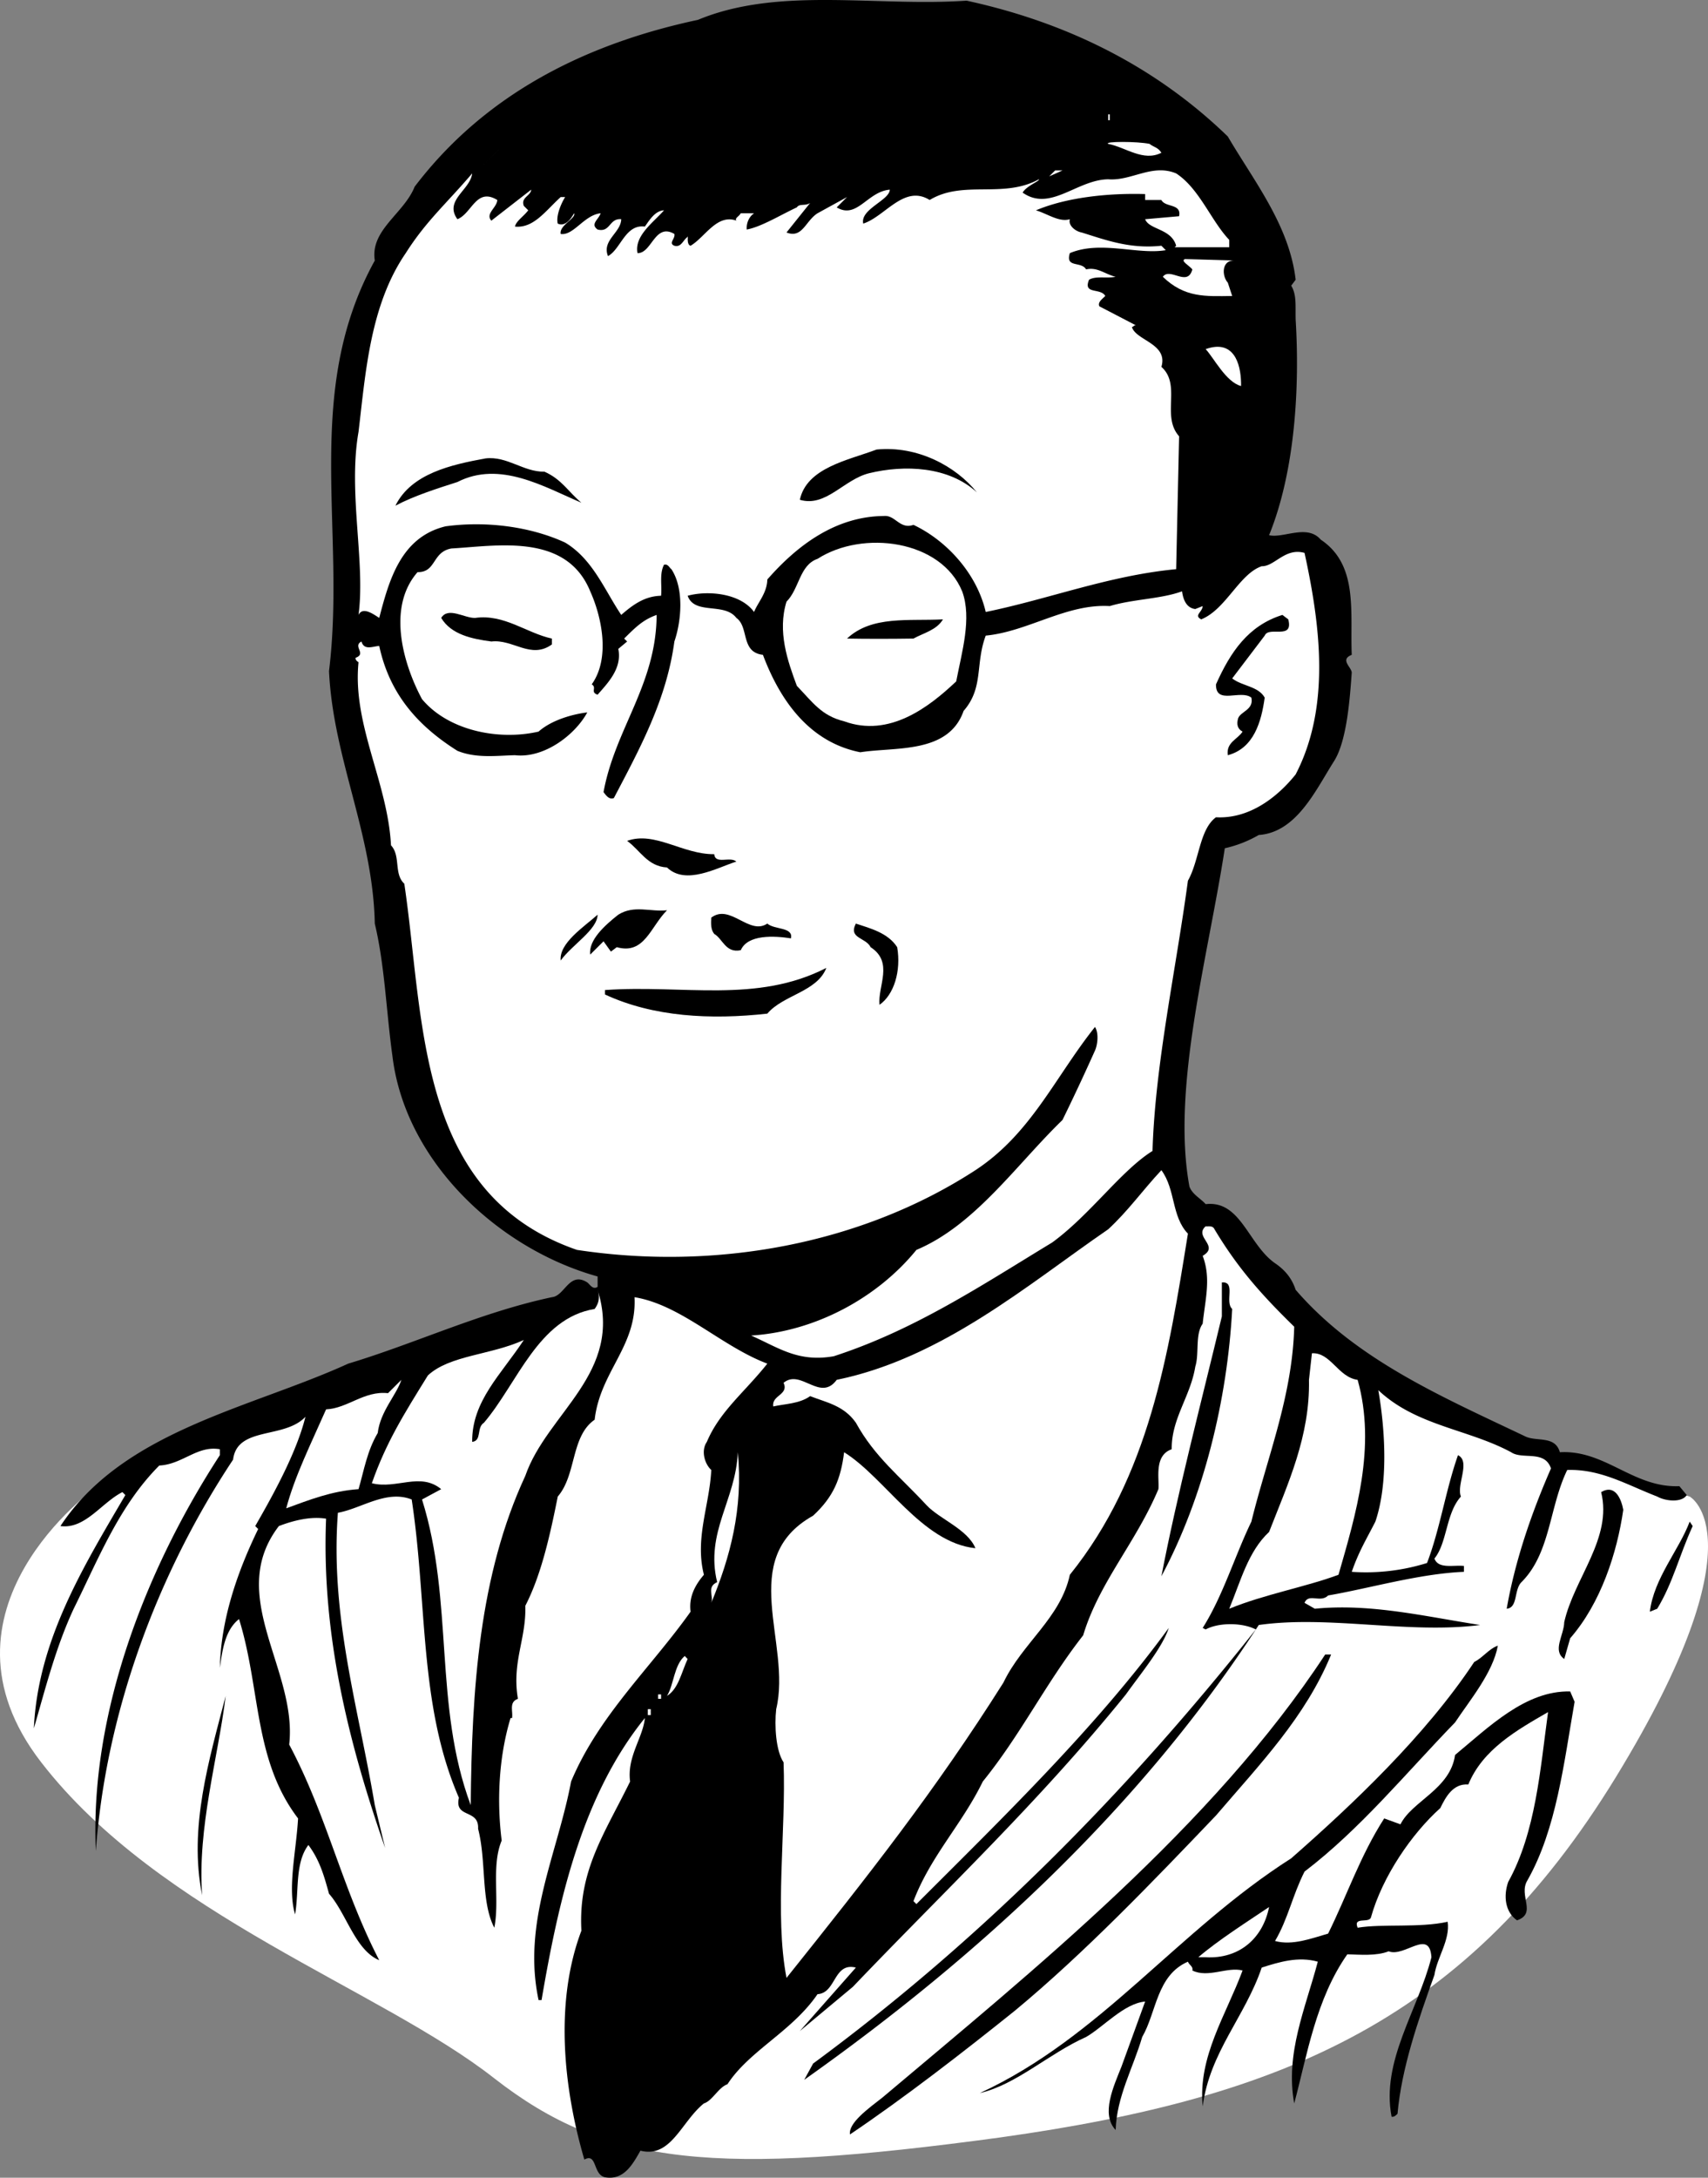
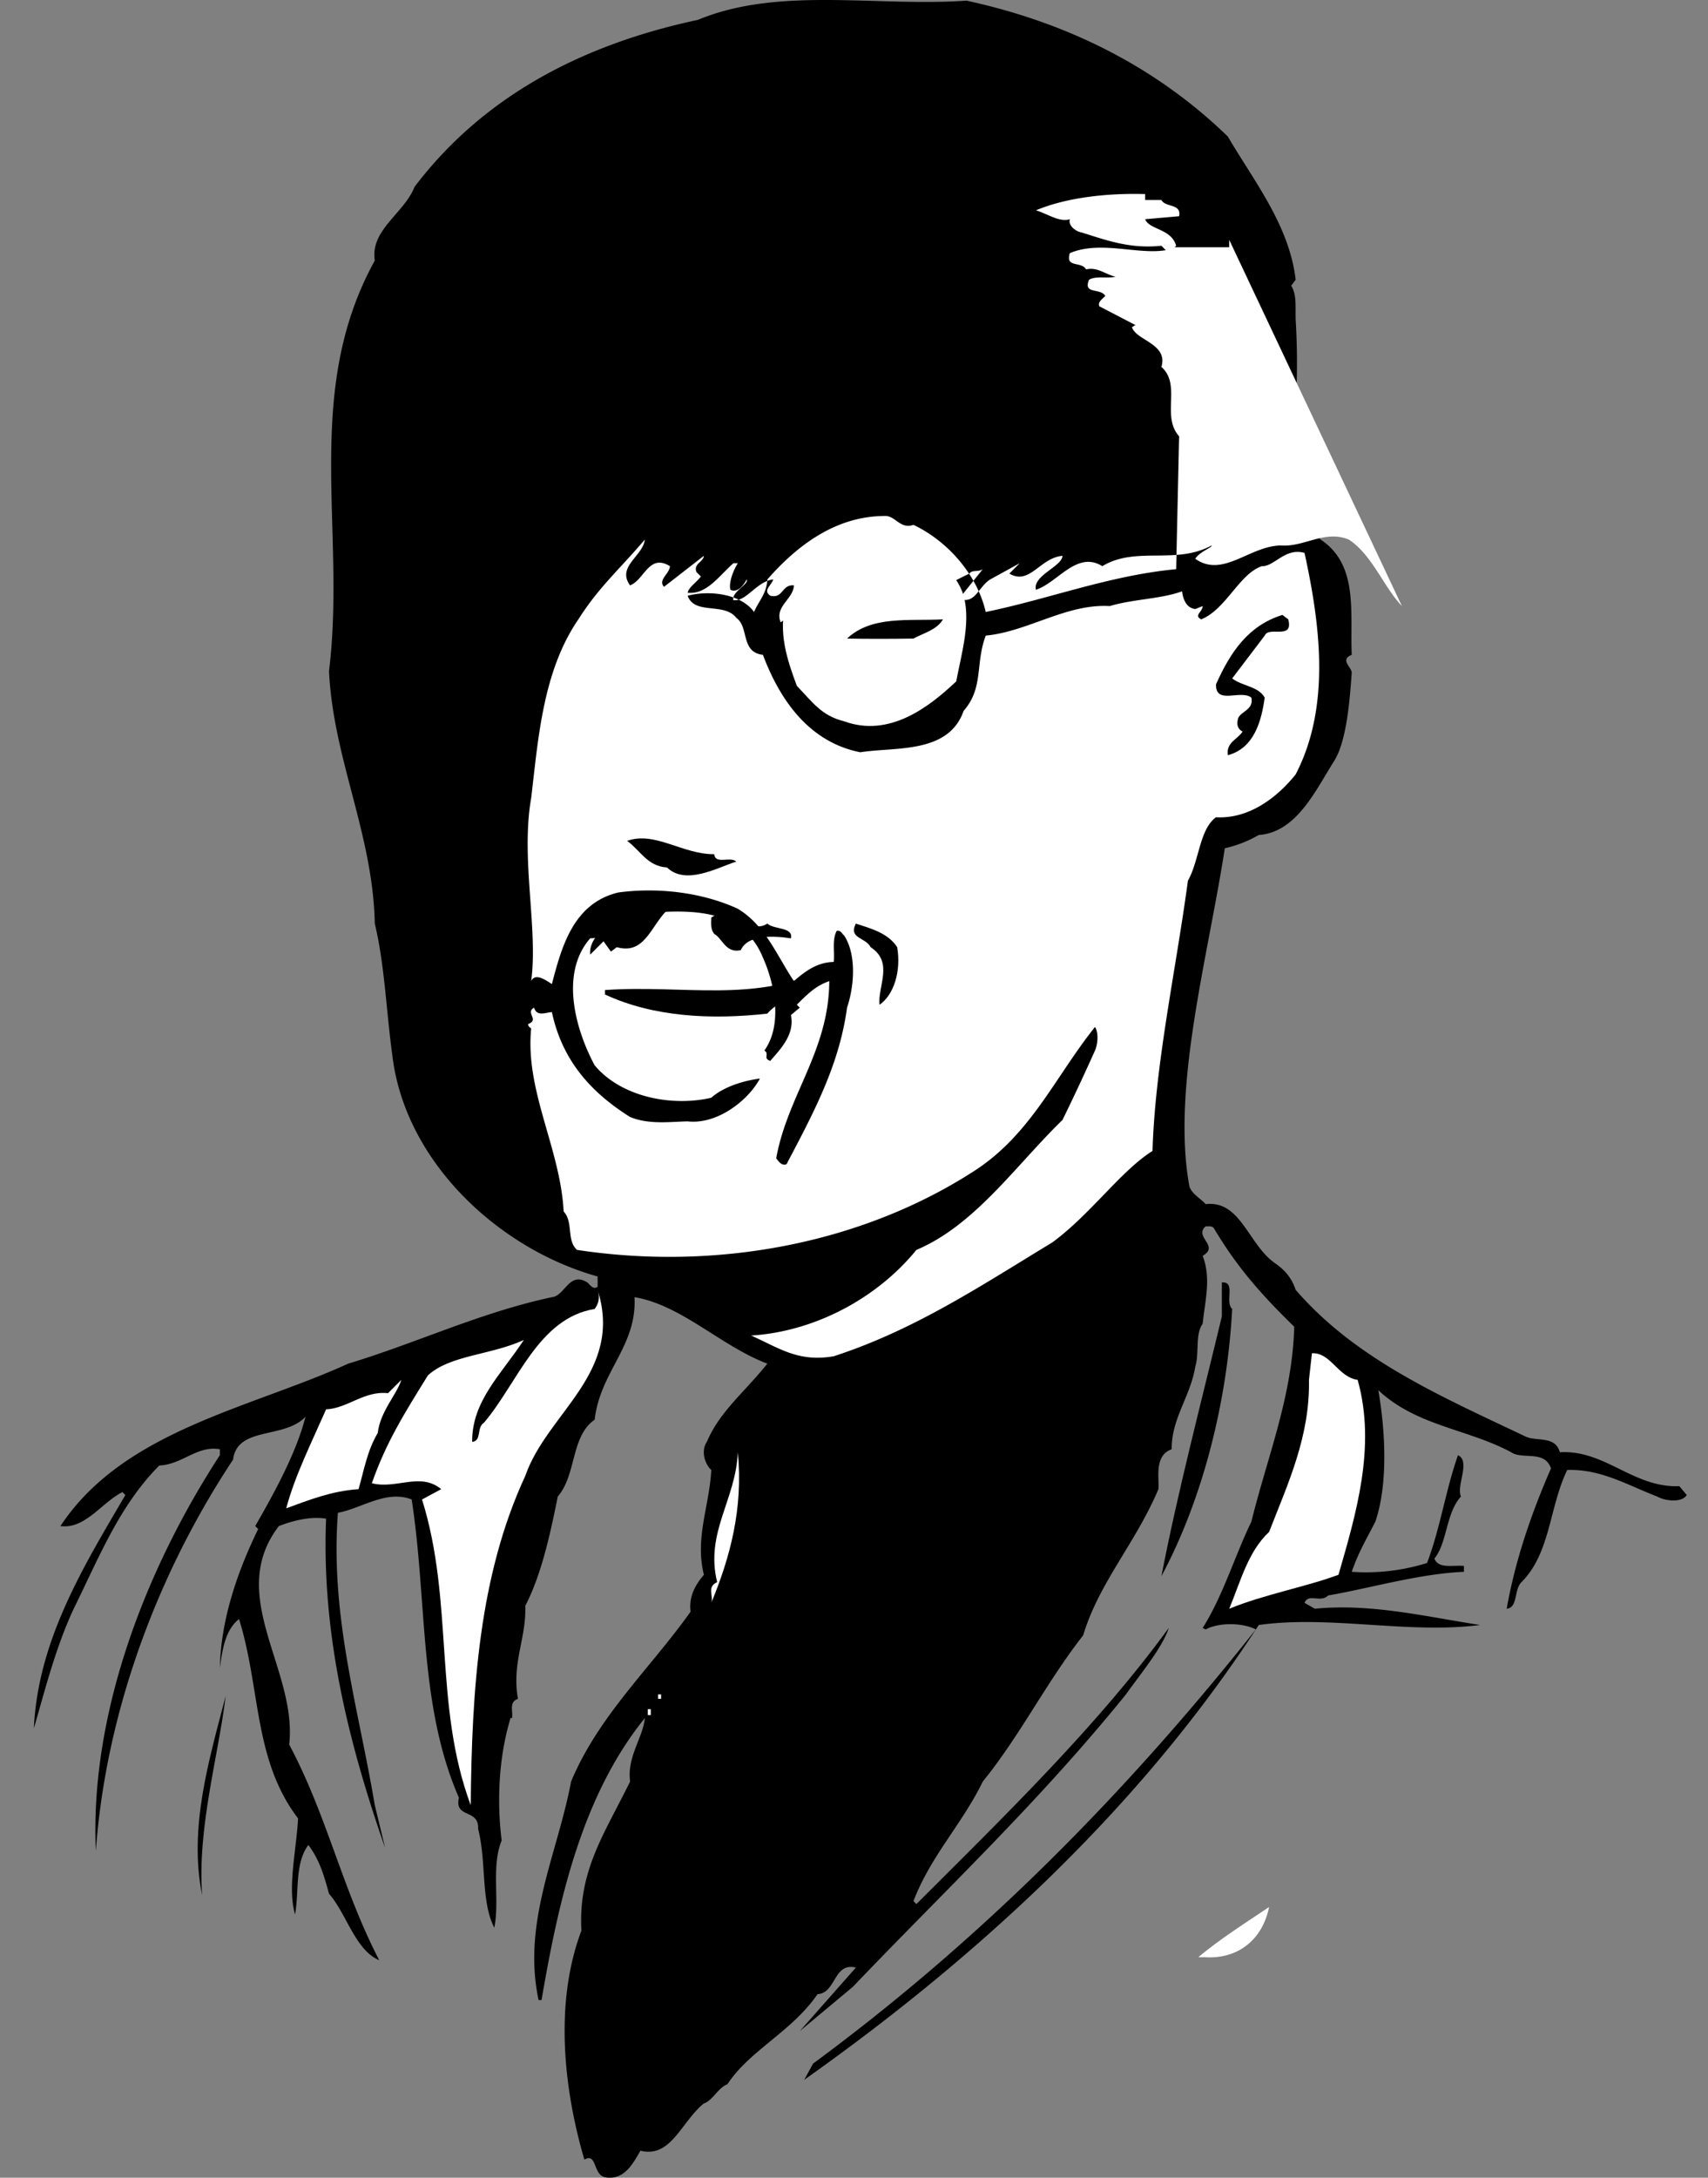
<svg xmlns="http://www.w3.org/2000/svg" width="115.735" height="147.473">
  <rect width="100%" height="100%" fill="#808080" stroke="none" />
-   <path fill="#fff" d="M41.095 87.044 12.494 97.345l-6 3.399s-11.692 8.293-3.7 18.601c8.008 10.356 23.008 15.356 30.7 21.399 7.644 5.957 14.976 6.625 34.3 4 19.344-2.707 31.676-8.043 41.7-24.399 9.976-16.308 5-19 5-19s-14.692-4.308-21-8.601c-6.356-4.375-11-10.7-11-10.7l-8.7-1.699" />
  <path d="M83.197 9.244c1.773 3.023 4.172 6.023 4.597 9.699l-.3.402c.375.625.277 1.324.3 2.297.278 4.527-.023 10.227-1.8 14.602.976.226 2.578-.774 3.5.3 2.578 1.723 1.976 4.926 2.101 7.801-.824.324-.023.824 0 1.2-.125 1.722-.324 4.624-1.199 6-1.227 1.925-2.527 4.824-5.102 5a8.092 8.092 0 0 1-2.3.898c-1.125 7.324-3.625 16.226-2.399 22.902.176.524.774.824 1.102 1.2 2.375-.278 2.875 2.722 4.7 4 .772.523 1.175 1.124 1.397 1.8 4.075 4.723 9.875 7.223 15.5 9.899.778.425 2.075-.075 2.403 1.101 3.074-.176 4.972 2.422 8.097 2.297l.5.602c-.324.523-1.425.425-2 .101-2.023-.777-3.824-1.875-6.097-1.8-1.227 2.523-1.125 5.624-3.102 7.597-.523.527-.226 1.727-1 1.8.574-3.273 1.676-6.472 3-9.5-.426-1.273-1.926-.573-2.699-1.097-2.926-1.578-6.426-1.777-9-4.203.473 2.727.676 6.328-.2 8.902-.624 1.223-1.124 2.024-1.6 3.399a13.896 13.896 0 0 0 5.1-.598c.876-2.277 1.274-4.976 2.098-7.3.875.425-.125 2.023.2 2.8-1.024 1.125-.922 3.125-1.797 4.2.273.722 1.273.425 2 .5v.398c-3.028.125-6.426 1.125-9.203 1.601-.524.524-1.325-.175-1.598.5l.7.399c3.773-.375 7.476.527 11.198 1.101-4.824.625-10.222-.675-15 0-7.925 12.223-18.824 22.325-30.8 30.801l.601-1.101c11.375-8.375 21.176-18.274 30-29.399-.926-.476-2.523-.476-3.398 0l-.203-.101c1.375-2.176 2.175-4.875 3.3-7.2 1.075-4.375 2.778-8.476 2.903-13.199-2.227-2.176-3.828-3.976-5.403-6.601-.125-.274-.425-.176-.597-.2-.828.723.972 1.325-.203 2 .578 1.524.175 2.926 0 4.598-.524.727-.223 2.027-.5 2.902-.325 2.024-1.625 3.524-1.598 5.598-1.227.426-.824 2.027-.902 2.703-1.524 3.625-4.024 6.324-5.098 9.899-2.527 3.226-4.227 6.726-6.8 9.898-1.427 2.926-3.524 5.027-4.7 8.102l.2.199c5.976-5.973 12.273-12.074 17.1-18.7-.425 1.325-1.925 3.126-2.902 4.5-5.925 7.325-12.222 13.227-18.5 19.801l-3.597 3 3.797-4.3c-1.524-.375-1.325 1.726-2.598 1.8-1.727 2.524-4.625 3.825-6.102 6.098-.625.227-1.023 1.125-1.597 1.3-1.528 1.227-2.227 3.727-4.3 3.2-.528.926-1.126 2.027-2.403 1.8-.825-.175-.524-1.675-1.399-1.198-1.426-4.875-2.023-10.676-.199-15.5-.227-4.075 1.574-6.575 3.3-10.102-.226-1.672.876-2.973 1-4.297-4.226 5.223-5.827 12.223-7 19.098h-.202c-1.125-5.274 1.277-9.875 2.203-14.8 1.875-4.474 5.375-7.673 8.097-11.5-.125-.974.278-1.774.903-2.5-.625-2.474.375-4.673.5-7.099-.426-.375-.727-1.277-.3-1.902.874-2.074 2.573-3.375 4.097-5.297-3.125-1.176-5.825-3.976-9-4.5.175 3.324-2.325 5.024-2.7 8.297-1.625 1.125-1.222 3.727-2.5 5.203-.523 2.625-1.125 5.324-2.199 7.399.074 2.226-.926 3.824-.5 6.3-.625.223-.324.825-.398 1.301h-.102c-.824 2.723-.926 5.723-.601 8.297-.723 1.727-.125 4.027-.5 5.902-.922-1.777-.524-4.476-1.098-6.699.074-1.375-1.625-.676-1.3-2.101-2.727-6.274-2.126-13.176-3.2-20.2-1.727-.675-3.426.625-5 .899-.527 7.027 1.375 13.125 2.5 19.8l.7 2.9c-2.427-6.974-4.325-14.376-4-22.298-1.024-.176-2.227.125-3.2.5-3.625 4.723 1.273 9.723.7 14.797 2.573 4.828 3.573 9.727 6.1 14.602-1.624-.676-2.226-3.176-3.402-4.5-.324-1.176-.625-2.274-1.398-3.301-.926 1.226-.625 3.125-.902 4.7-.524-1.774.078-4.274.203-6.5-3.028-3.974-2.528-8.774-4-13.5-.926.726-1.125 2.026-1.3 3.3.073-3.274 1.175-6.473 2.597-9.399l-.2-.199c1.075-1.875 2.778-4.875 3.403-7.402-1.426 1.527-4.625.625-4.903 2.902-5.125 7.723-8.625 17.125-9.3 26.5-.422-9.277 3.375-19.078 8.402-26.8v-.403c-1.527-.273-2.527 1.027-4.102 1.102-2.722 2.726-4.125 6.324-5.8 9.699-1.223 2.625-1.922 5.426-2.7 8.101.278-5.976 3.375-10.976 6.2-15.8l-.2-.2c-1.425.723-2.523 2.524-4.199 2.301 4.274-6.476 12.875-7.976 19.5-11 4.574-1.375 8.977-3.476 13.801-4.5.875-.078 1.176-1.777 2.398-1 .176.125.375.524.7.297v-.7C33.77 84.569 27.47 78.67 26.595 71.545c-.426-3.074-.523-6.175-1.199-9-.125-6.074-2.824-11.175-3.102-17.101 1.176-9.574-1.824-18.875 3.102-27.8-.324-2.075 1.973-3.173 2.7-5 4.772-6.276 11.572-9.674 19.197-11.3C52.771-.932 59.37.47 65.494.045c6.578 1.425 12.675 4.324 17.703 9.199" />
-   <path fill="#fff" d="M75.095 8.142h.102v-.398h-.102v.398m3.602 2.203c-1.227.625-2.426-.375-3.602-.601-.324-.176 1.977-.176 2.801 0 .273.226.574.226.8.601m-44.902-.203-1.199 1.203 1.2-1.203m37.3 1.801.399-.399h.5zm0 0" />
-   <path fill="#fff" d="M83.294 16.244v.5h-3.699l.102-.102c-.328-1.172-1.828-1.074-2.102-1.797l2.301-.203c.176-.875-.926-.574-1.2-1.098h-1.1v-.402c-2.524-.074-5.325.227-7.4 1.102.774.226 1.575.824 2.298.601-.125.422.375.824.8.899 1.676.523 3.278 1.125 5.403.898l.297.3c-1.922.325-4.422-.675-6.5.2-.325 1.027.777.527 1.101 1.102.774-.176 1.274.324 2 .5-.625.125-1.324-.075-1.8.199-.426 1.027.777.527 1.101 1.101-.227.223-.527.426-.402.7l2.5 1.3c-.125-.074-.223.125-.297.098.273.926 2.472 1.125 2 2.703 1.375 1.223-.028 3.324 1.2 4.7l-.2 9c-4.528.425-8.625 2.023-12.903 2.898-.625-2.676-2.722-4.875-4.898-5.899-.926.325-1.227-.675-2-.601-3.227.027-5.824 1.926-7.902 4.3-.024.926-.625 1.524-.899 2.2-.926-1.274-3.125-1.473-4.5-1.098.477 1.324 2.477.422 3.301 1.5.875.625.273 2.324 1.8 2.5 1.173 3.125 3.173 5.922 6.598 6.598 2.375-.375 5.977.125 7-2.8 1.375-1.575.778-3.173 1.5-5.099 2.875-.277 5.477-2.175 8.403-2 1.574-.476 3.472-.476 4.898-1 .074.524.274 1.125.899 1.2l.5-.2c-.024.426-.625.625-.098.899 1.676-.676 2.574-3.074 4.098-3.598.875.024 1.578-1.277 2.902-.902 1.074 4.926 1.773 10.426-.602 15-1.222 1.527-3.125 3.027-5.398 2.902-1.125.824-1.125 2.922-1.902 4.297-.825 6.125-2.223 12.426-2.399 18.3-2.125 1.325-4.226 4.325-6.8 6.2-4.825 2.926-9.325 5.926-14.801 7.703-2.422.422-3.723-.578-5.598-1.402 4.375-.274 8.574-2.574 11.2-5.8 3.976-1.673 6.773-5.774 9.898-8.798a149.508 149.508 0 0 0 2.203-4.703c.172-.375.273-1.172 0-1.598-2.727 3.426-4.328 7.223-8.102 9.7-7.726 5.023-17.625 6.824-27 5.398C28.17 80.87 28.771 69.068 27.396 59.845c-.727-.676-.227-1.875-.902-2.601-.223-4.274-2.625-8.176-2.2-12.399-.125-.078-.222-.176-.199-.3.774-.278-.226-.778.399-1.102.175.625.777.324 1.203.3.672 3.126 2.472 5.325 5.297 7.102 1.277.524 2.675.324 3.902.297 1.973.227 4.074-1.375 4.898-2.898-1.023.125-2.425.523-3.3 1.3-2.723.625-6.125-.074-7.899-2.199-1.226-2.277-2.426-6.176-.3-8.601 1.277.023.976-1.375 2.3-1.602 3.074-.172 7.774-1.074 9.399 2.902.777 1.723 1.375 4.524.101 6.301.375.223-.125.524.399.7.675-.778 1.675-1.778 1.402-3.102l.598-.5-.2-.2c.778-.773 1.278-1.273 2.2-1.6-.024 4.726-2.825 7.726-3.598 12 .176.226.375.526.7.401 1.773-3.375 3.573-6.675 4.1-10.601.473-1.375.673-3.574-.202-4.899-.125-.074-.223-.375-.5-.3-.325.625-.125 1.425-.2 2.101-1.125.024-1.925.625-2.699 1.297-1.125-1.672-1.926-3.773-3.8-4.898-2.325-1.075-5.325-1.477-8.098-1.102-3.028.727-3.828 3.625-4.5 6.203-.426-.277-1.125-.777-1.403-.203.477-3.574-.722-8.273 0-12.398.477-3.977.778-8.575 3.2-12.102 1.375-2.172 2.777-3.375 4.5-5.398-.125 1.125-1.922 1.824-1 3.101.976-.375 1.277-2.176 2.703-1.3-.028.523-.828.925-.403 1.398l2.7-2.098c-.024.422-.723.524-.5 1.098l.3.3c-.324.426-.824.727-.898 1.102 1.273.125 2.074-1.078 3.098-2h.3c-.324.524-.625 1.324-.5 1.797.477.227.875-.273 1.102-.7.176.325-1.027.825-.902 1.403.875.125 1.578-1.277 2.703-1.402-.125.426-.727.726-.203 1.101.875.223.777-.777 1.601-.699-.023.922-1.324 1.422-.898 2.5.875-.476 1.172-2.176 2.5-2 .273-.375.672-1.078 1.297-1.101-.723.824-2.024 1.726-1.797 2.898.972.027 1.172-2.074 2.5-1.297.074.324-.426.625 0 .797.472.125.574-.375.898-.598.074-.277-.125.524.2.598.976-.574 1.777-2.172 3.101-1.7-.125-.175.176-.273.3-.5h.9c-.325.227-.524.626-.5 1.102.976-.175 2.273-.976 3.398-1.5.175-.277.578-.074.902-.3l-1.602 2c1.075.425 1.278-.774 2.102-1.301l2-1.098-.7.7c1.376.824 2.075-1.075 3.598-1.2-.023.723-2.023 1.324-1.8 2.297 1.476-.473 2.777-2.672 4.5-1.598 2.277-1.375 4.976-.074 7.402-1.402.074.125-.824.426-1.102.902 1.875 1.325 3.676-.875 5.801-.902 1.574.125 2.977-1.074 4.602-.398 1.574 1.023 2.375 3.226 3.597 4.5" />
+   <path fill="#fff" d="M83.294 16.244v.5h-3.699l.102-.102c-.328-1.172-1.828-1.074-2.102-1.797l2.301-.203c.176-.875-.926-.574-1.2-1.098h-1.1v-.402c-2.524-.074-5.325.227-7.4 1.102.774.226 1.575.824 2.298.601-.125.422.375.824.8.899 1.676.523 3.278 1.125 5.403.898l.297.3c-1.922.325-4.422-.675-6.5.2-.325 1.027.777.527 1.101 1.102.774-.176 1.274.324 2 .5-.625.125-1.324-.075-1.8.199-.426 1.027.777.527 1.101 1.101-.227.223-.527.426-.402.7l2.5 1.3c-.125-.074-.223.125-.297.098.273.926 2.472 1.125 2 2.703 1.375 1.223-.028 3.324 1.2 4.7l-.2 9c-4.528.425-8.625 2.023-12.903 2.898-.625-2.676-2.722-4.875-4.898-5.899-.926.325-1.227-.675-2-.601-3.227.027-5.824 1.926-7.902 4.3-.024.926-.625 1.524-.899 2.2-.926-1.274-3.125-1.473-4.5-1.098.477 1.324 2.477.422 3.301 1.5.875.625.273 2.324 1.8 2.5 1.173 3.125 3.173 5.922 6.598 6.598 2.375-.375 5.977.125 7-2.8 1.375-1.575.778-3.173 1.5-5.099 2.875-.277 5.477-2.175 8.403-2 1.574-.476 3.472-.476 4.898-1 .074.524.274 1.125.899 1.2l.5-.2c-.024.426-.625.625-.098.899 1.676-.676 2.574-3.074 4.098-3.598.875.024 1.578-1.277 2.902-.902 1.074 4.926 1.773 10.426-.602 15-1.222 1.527-3.125 3.027-5.398 2.902-1.125.824-1.125 2.922-1.902 4.297-.825 6.125-2.223 12.426-2.399 18.3-2.125 1.325-4.226 4.325-6.8 6.2-4.825 2.926-9.325 5.926-14.801 7.703-2.422.422-3.723-.578-5.598-1.402 4.375-.274 8.574-2.574 11.2-5.8 3.976-1.673 6.773-5.774 9.898-8.798a149.508 149.508 0 0 0 2.203-4.703c.172-.375.273-1.172 0-1.598-2.727 3.426-4.328 7.223-8.102 9.7-7.726 5.023-17.625 6.824-27 5.398c-.727-.676-.227-1.875-.902-2.601-.223-4.274-2.625-8.176-2.2-12.399-.125-.078-.222-.176-.199-.3.774-.278-.226-.778.399-1.102.175.625.777.324 1.203.3.672 3.126 2.472 5.325 5.297 7.102 1.277.524 2.675.324 3.902.297 1.973.227 4.074-1.375 4.898-2.898-1.023.125-2.425.523-3.3 1.3-2.723.625-6.125-.074-7.899-2.199-1.226-2.277-2.426-6.176-.3-8.601 1.277.023.976-1.375 2.3-1.602 3.074-.172 7.774-1.074 9.399 2.902.777 1.723 1.375 4.524.101 6.301.375.223-.125.524.399.7.675-.778 1.675-1.778 1.402-3.102l.598-.5-.2-.2c.778-.773 1.278-1.273 2.2-1.6-.024 4.726-2.825 7.726-3.598 12 .176.226.375.526.7.401 1.773-3.375 3.573-6.675 4.1-10.601.473-1.375.673-3.574-.202-4.899-.125-.074-.223-.375-.5-.3-.325.625-.125 1.425-.2 2.101-1.125.024-1.925.625-2.699 1.297-1.125-1.672-1.926-3.773-3.8-4.898-2.325-1.075-5.325-1.477-8.098-1.102-3.028.727-3.828 3.625-4.5 6.203-.426-.277-1.125-.777-1.403-.203.477-3.574-.722-8.273 0-12.398.477-3.977.778-8.575 3.2-12.102 1.375-2.172 2.777-3.375 4.5-5.398-.125 1.125-1.922 1.824-1 3.101.976-.375 1.277-2.176 2.703-1.3-.028.523-.828.925-.403 1.398l2.7-2.098c-.024.422-.723.524-.5 1.098l.3.3c-.324.426-.824.727-.898 1.102 1.273.125 2.074-1.078 3.098-2h.3c-.324.524-.625 1.324-.5 1.797.477.227.875-.273 1.102-.7.176.325-1.027.825-.902 1.403.875.125 1.578-1.277 2.703-1.402-.125.426-.727.726-.203 1.101.875.223.777-.777 1.601-.699-.023.922-1.324 1.422-.898 2.5.875-.476 1.172-2.176 2.5-2 .273-.375.672-1.078 1.297-1.101-.723.824-2.024 1.726-1.797 2.898.972.027 1.172-2.074 2.5-1.297.074.324-.426.625 0 .797.472.125.574-.375.898-.598.074-.277-.125.524.2.598.976-.574 1.777-2.172 3.101-1.7-.125-.175.176-.273.3-.5h.9c-.325.227-.524.626-.5 1.102.976-.175 2.273-.976 3.398-1.5.175-.277.578-.074.902-.3l-1.602 2c1.075.425 1.278-.774 2.102-1.301l2-1.098-.7.7c1.376.824 2.075-1.075 3.598-1.2-.023.723-2.023 1.324-1.8 2.297 1.476-.473 2.777-2.672 4.5-1.598 2.277-1.375 4.976-.074 7.402-1.402.074.125-.824.426-1.102.902 1.875 1.325 3.676-.875 5.801-.902 1.574.125 2.977-1.074 4.602-.398 1.574 1.023 2.375 3.226 3.597 4.5" />
  <path fill="#fff" d="M83.697 17.642c-.926-.074-.926 1.027-.5 1.5l.297.902c-1.825.024-3.223.125-4.7-1.3.477-.676 1.676.726 2-.5-.222-.274-.824-.575-.5-.7l3.403.098m.398 8.301v.2c-1.023-.274-1.824-1.876-2.398-2.5 1.875-.673 2.375.925 2.398 2.3" />
  <path d="M66.197 33.345c-1.926-1.777-4.926-1.875-7.3-1.3-1.728.425-2.927 2.324-4.7 1.8.472-2.176 3.273-2.676 5.2-3.402 2.772-.274 5.374 1.125 6.8 2.902m-29.301-1.402c1.176.527 1.574 1.324 2.5 2.101-2.527-1.074-5.527-2.875-8.402-1.402-1.325.426-2.922.926-4.2 1.602 1.075-2.176 3.778-2.774 6.102-3.2 1.473-.175 2.574.926 4 .899" />
  <path fill="#fff" d="M65.197 40.044c.672 1.825-.028 4.125-.403 6.098-1.824 1.727-4.523 3.828-7.597 2.703-1.528-.375-2.125-1.277-3.203-2.402-.625-1.676-1.325-3.676-.7-5.7.875-.874.875-2.476 2.102-2.898 3.074-1.976 8.375-1.277 9.8 2.2" />
  <path d="M37.396 43.642c-1.426 1.027-2.625-.375-4.102-.2-1.324-.175-2.722-.472-3.398-1.597.473-.777 1.574.024 2.3 0 1.973-.277 3.473 1.024 5.2 1.399v.398m49.898-1.699c.375 1.426-1.324.426-1.597 1.101l-2.203 2.899c.675.527 1.777.527 2.203 1.3-.227 1.626-.727 3.426-2.5 3.9-.125-.876.672-1.075 1-1.599-.328-.175-.426-.476-.3-.902.175-.473 1.073-.574.897-1.398-.722-.575-2.425.523-2.398-.899.973-2.176 2.176-3.976 4.5-4.703l.398.3m-23.398.001c-.426.726-1.324.926-2 1.3-1.527.024-3.227.024-4.5 0 1.676-1.574 4.176-1.175 6.5-1.3m-15.5 15.902c.074.723 1.074.125 1.5.5-1.324.422-3.426 1.625-4.7.399-1.327-.075-1.827-1.176-2.702-1.801 1.875-.676 3.777.926 5.902.902m-3.199 3.797c-1.125 1.125-1.528 3.027-3.403 2.5l-.398.3-.5-.698-.902.898c-.125-.973.976-1.973 1.902-2.7 1.074-.675 2.176-.175 3.3-.3m-7.202 3.402c-.125-1.175 1.578-2.277 2.5-3.101-.024 1.027-1.723 2.027-2.5 3.101m14-2.5c.476.426 1.777.223 1.601 1-1.125-.175-2.926-.277-3.398.801-1.028.223-1.227-.777-1.8-1.101-.228-.274-.228-.676-.2-1.102 1.273-.973 2.574 1.227 3.797.402m8.8 1.598c.278 1.625-.222 3.227-1.199 3.902-.125-1.277.977-2.875-.601-3.902-.325-.672-1.524-.574-1-1.598.976.325 2.175.625 2.8 1.598m-4.8 1.402c-.625 1.625-2.922 1.825-4 3.098-3.825.426-7.723.227-11-1.297v-.3c5.277-.376 10.277.925 15-1.5" />
-   <path fill="#fff" d="M80.494 83.544c-1.325 8.223-2.625 16.426-8 23.098-.625 2.926-3.223 4.625-4.5 7.3-4.625 7.325-9.125 13.028-14.7 20-.824-4.273-.023-9.972-.199-14.597-.523-.777-.625-2.476-.5-3.601 1.074-4.477-2.726-10.176 2.5-13.102 1.375-1.273 1.875-2.473 2.102-4.297 2.773 1.723 5.273 6.125 8.898 6.5-.523-1.277-2.426-1.976-3.3-2.902-1.825-1.973-3.524-3.274-4.801-5.598-.825-1.176-2.024-1.375-3.098-1.8-.727.523-1.727.523-2.5.699-.125-.774 1.074-.774.7-1.602 1.175-.973 2.476 1.328 3.6-.2 7.173-1.472 12.973-6.472 18.4-10.198 1.374-1.274 2.273-2.575 3.6-4 .973 1.324.673 3.125 1.798 4.3" />
  <path d="M83.494 88.642c-.325 6.125-1.922 12.727-4.797 18.102 1.074-5.575 2.672-11.676 4.097-17.602v-2.297c.977-.078.176 1.324.7 1.797" />
  <path fill="#fff" d="M35.595 99.943c-3.125 6.726-3.625 14.426-3.699 22.3-2.527-6.773-1.125-13.773-3.3-20.699l1.3-.699c-1.426-1.176-3.027.024-4.7-.402.973-2.774 2.173-4.676 3.798-7.3 1.476-1.376 4.277-1.376 6.5-2.4-1.524 2.325-3.524 4.126-3.5 6.9.675-.075.277-.974.8-1.298 2.278-2.676 3.676-7.078 7.5-7.703.278-.375.375-.773.2-1.297 1.777 5.625-3.422 8.324-4.899 12.598m56.399-6.5c1.277 4.527-.125 9.125-1.297 13.2-2.227.827-5.028 1.327-7.403 2.3.778-1.875 1.278-3.875 2.7-5.2 1.277-3.273 2.777-6.476 2.703-10.3l.2-1.8c1.272-.075 1.772 1.624 3.097 1.8m-66.399 3.601c-.726 1.223-.926 2.524-1.3 3.801-1.825.125-3.325.723-4.899 1.297.574-2.172 1.676-4.375 2.7-6.7 1.476-.073 2.573-1.273 4.198-1.097l.903-.902c-.328 1.027-1.426 2.125-1.602 3.601m22.602 11.5c.172-.476-.328-1.074.398-1.402-.824-3.375 1.274-5.574 1.399-8.797.375 3.824-.524 7.125-1.797 10.2" />
-   <path d="M109.994 102.244c-.422 2.925-1.524 6.324-3.598 8.699l-.402 1.402c-.825-.578-.024-1.578 0-2.5.675-2.976 3.277-5.676 2.5-8.8.976-.575 1.375.523 1.5 1.199m4.703 1.101c-.926 2.024-1.328 3.824-2.403 5.598l-.5.2c.278-2.274 1.977-4.173 2.7-6.099l.203.301m-13.203 8.098c-.325 1.824-1.922 3.726-2.899 5.2-3.324 3.425-6.426 7.226-10.199 10.1-.824 1.626-1.125 3.227-2 4.7 1.176.324 2.473-.176 3.598-.5 1.277-2.574 2.175-5.274 3.8-7.8l1.102.401c.773-1.574 3.375-2.375 3.7-4.699 2.273-1.875 4.773-4.375 7.8-4.3l.3.699c-.726 4.125-1.226 8.625-3.202 12.101-.625 1.024.675 2.223-.7 2.7-.824-.575-.925-1.676-.597-2.602 1.875-3.375 2.172-7.676 2.7-11.5-2.126 1.226-4.427 2.527-5.403 4.902-1.024-.078-1.524.824-1.899 1.598-1.926 1.726-3.926 4.625-4.699 7.402-.125.422-1.227-.078-.902.7 1.675-.278 4.175.023 6.101-.403.176 1.227-.726 2.426-.898 3.602-1.125 3.125-2.227 6.324-2.5 9.398-.125.125-.227.227-.403.203-.722-3.777 1.778-7.176 2.7-10.8-.125-1.977-1.825.023-2.899-.403-.824.328-1.926.227-2.8.203-2.126 3.024-2.723 6.824-3.598 10.098-.625-3.375.773-6.473 1.597-9.598-1.324-.375-2.625.024-3.8.399-1.125 3.324-3.524 5.726-4 9.398-.325-3.375 1.578-6.172 2.703-9.2-1.028-.273-2.328.528-3.403 0 .075-.273-.222-.374-.3-.597-2.125.922-2.125 3.422-3.098 5.098-.625 2.125-1.727 4.027-1.8 6.3-1.024-1.074-.126-2.976.398-4.3l1.601-4.399c-1.426.125-2.824 1.723-4 2.399-2.523 1.125-4.726 3.226-7.199 3.8 8.176-3.773 13.375-10.976 21.098-15.898 4.078-3.578 9.078-8.277 12.402-13.3.574-.278.973-.876 1.598-1.102m-11.297.601c-1.727 4.223-4.828 7.426-7.8 10.899-4.325 4.527-8.927 9.324-13.603 13.2-3.523 2.827-7.523 5.925-11.199 8.401-.125-.777 1.274-1.777 2.2-2.5 10.175-8.574 22.374-18.375 30-30h.402" />
-   <path fill="#fff" d="M46.595 112.345c-.426.922-.625 2.024-1.398 2.5.472-.777.472-2.078 1.2-2.703l.198.203" />
  <path d="M13.697 128.345c-.926-4.578.472-9.176 1.597-13.5-.523 4.223-1.925 8.922-1.597 13.5" />
  <path fill="#fff" d="M44.595 115.044h.2v-.3h-.2v.3m-.699 1.098h.2v-.398h-.2v.398m42.098 13c-.422 2.125-2.024 3.527-4.297 3.402h-.5c1.375-1.175 3.273-2.375 4.797-3.402" />
</svg>